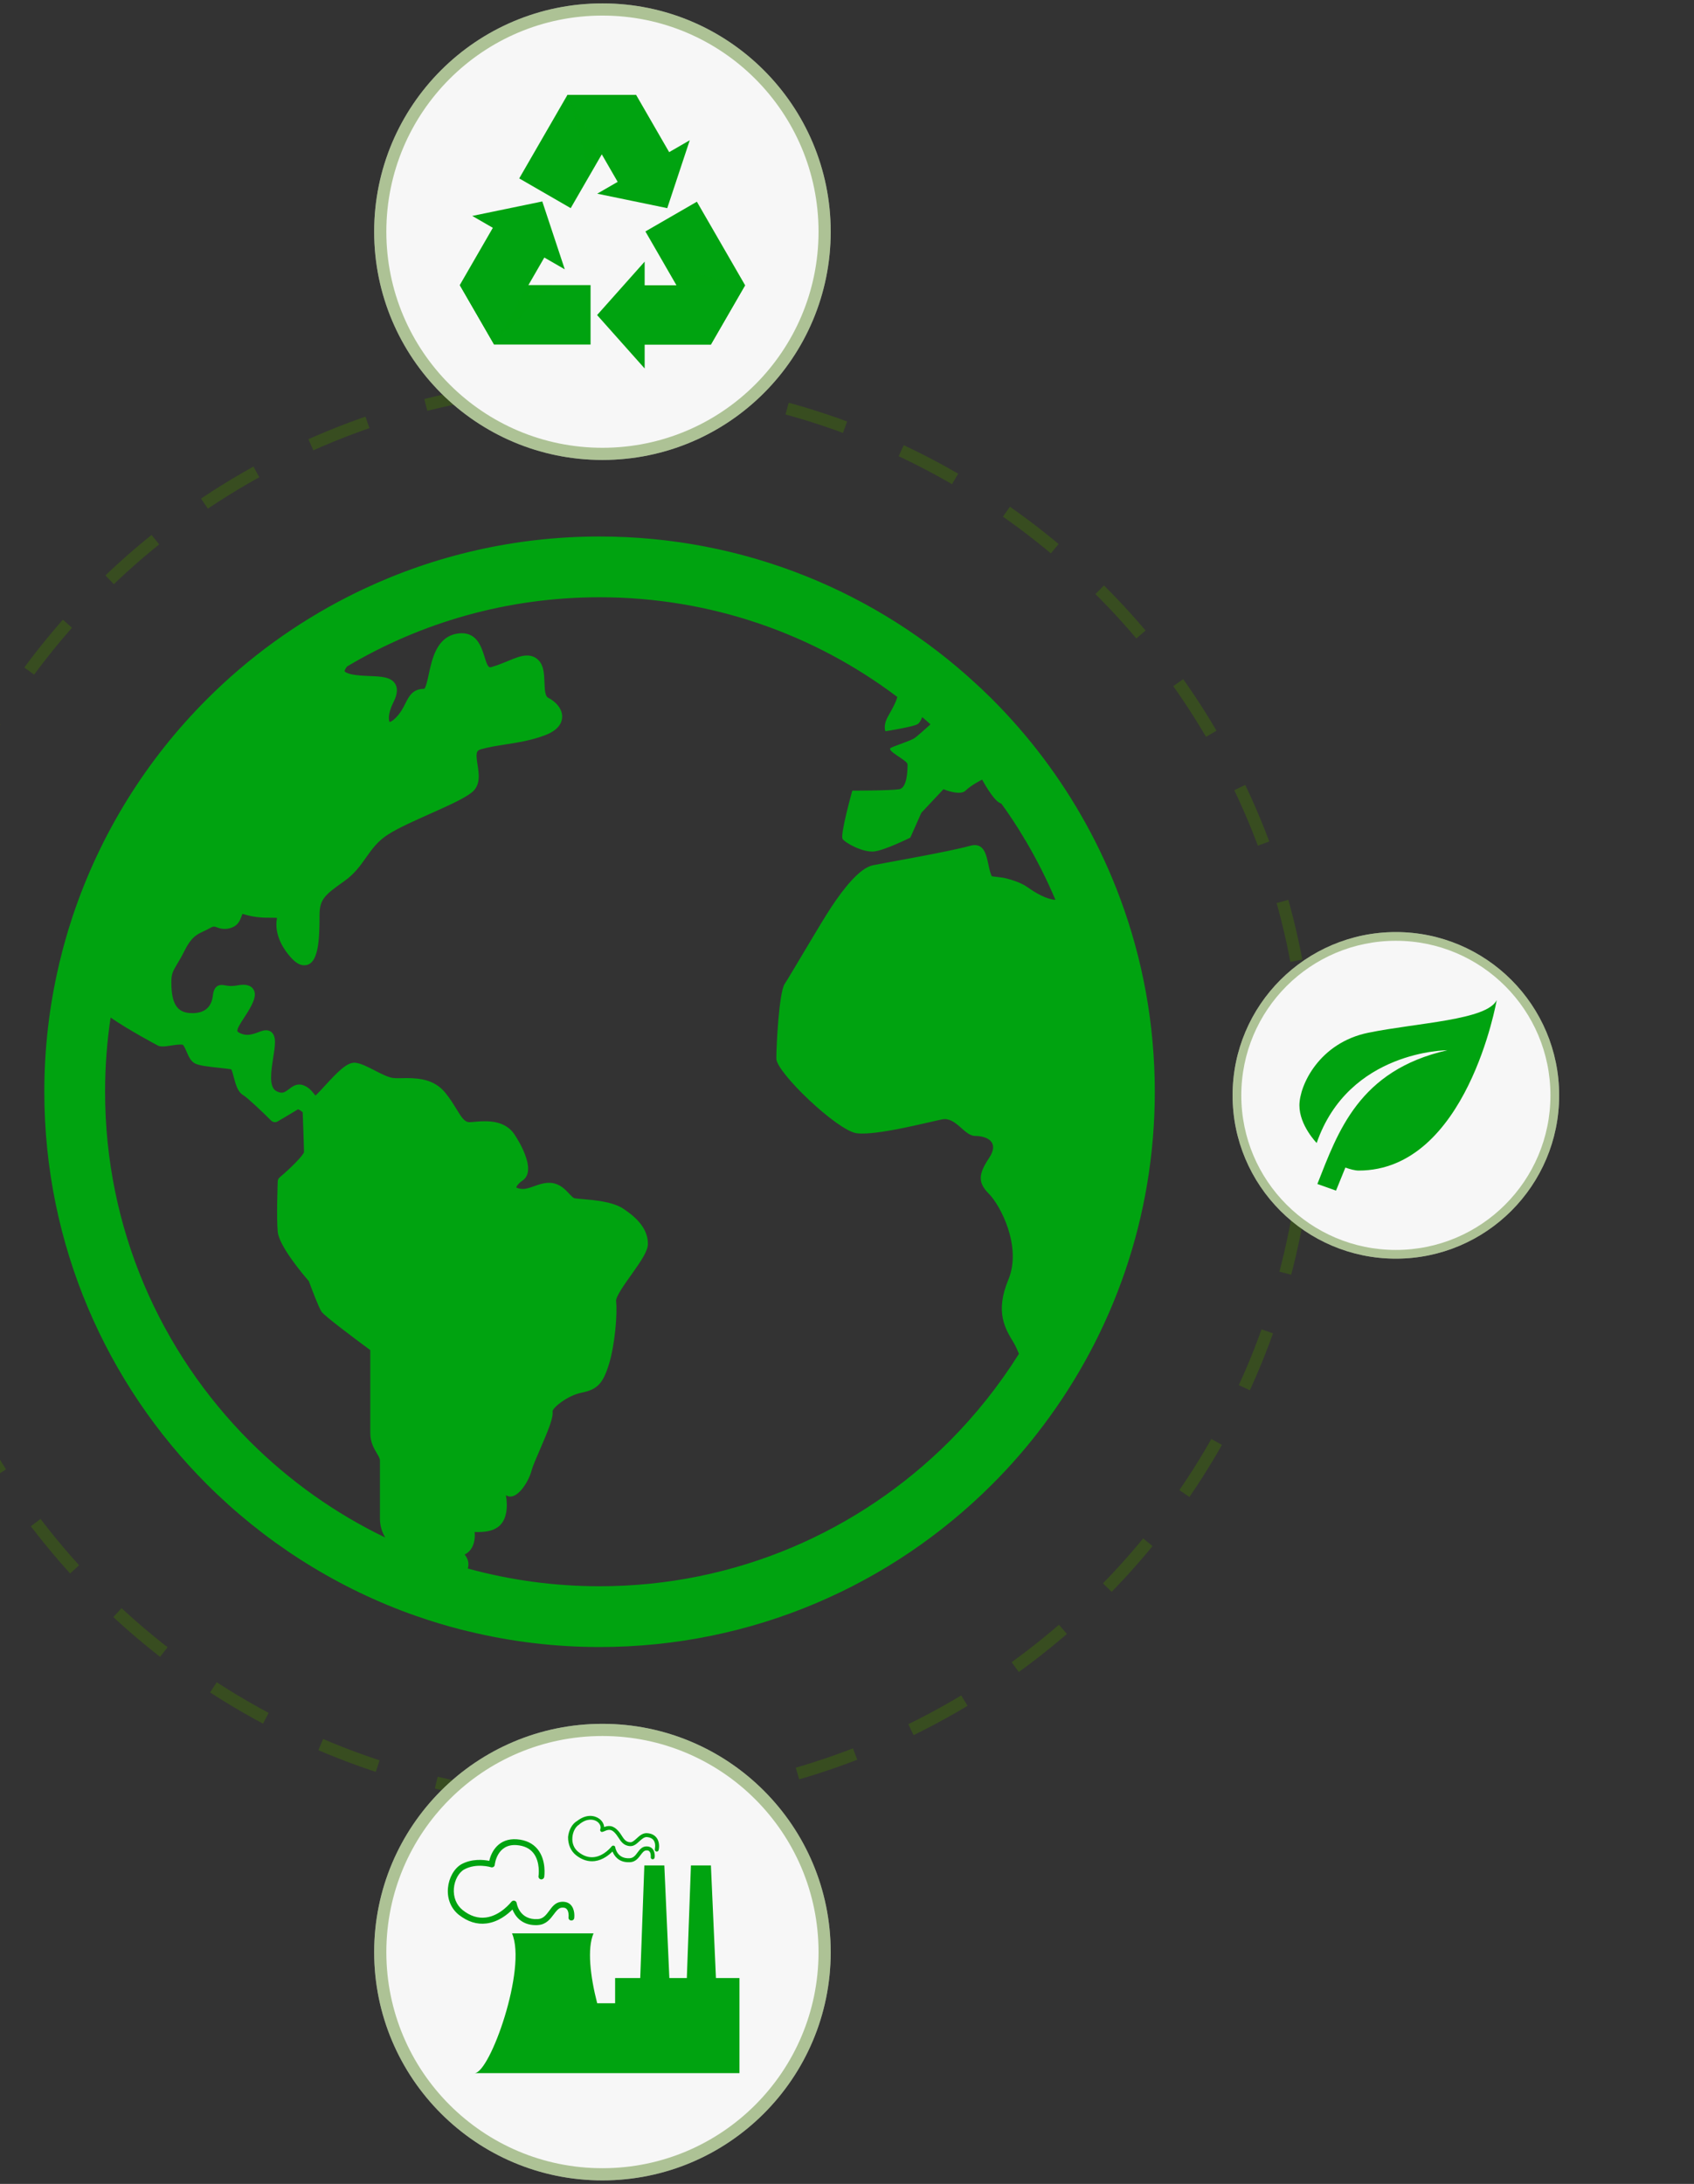
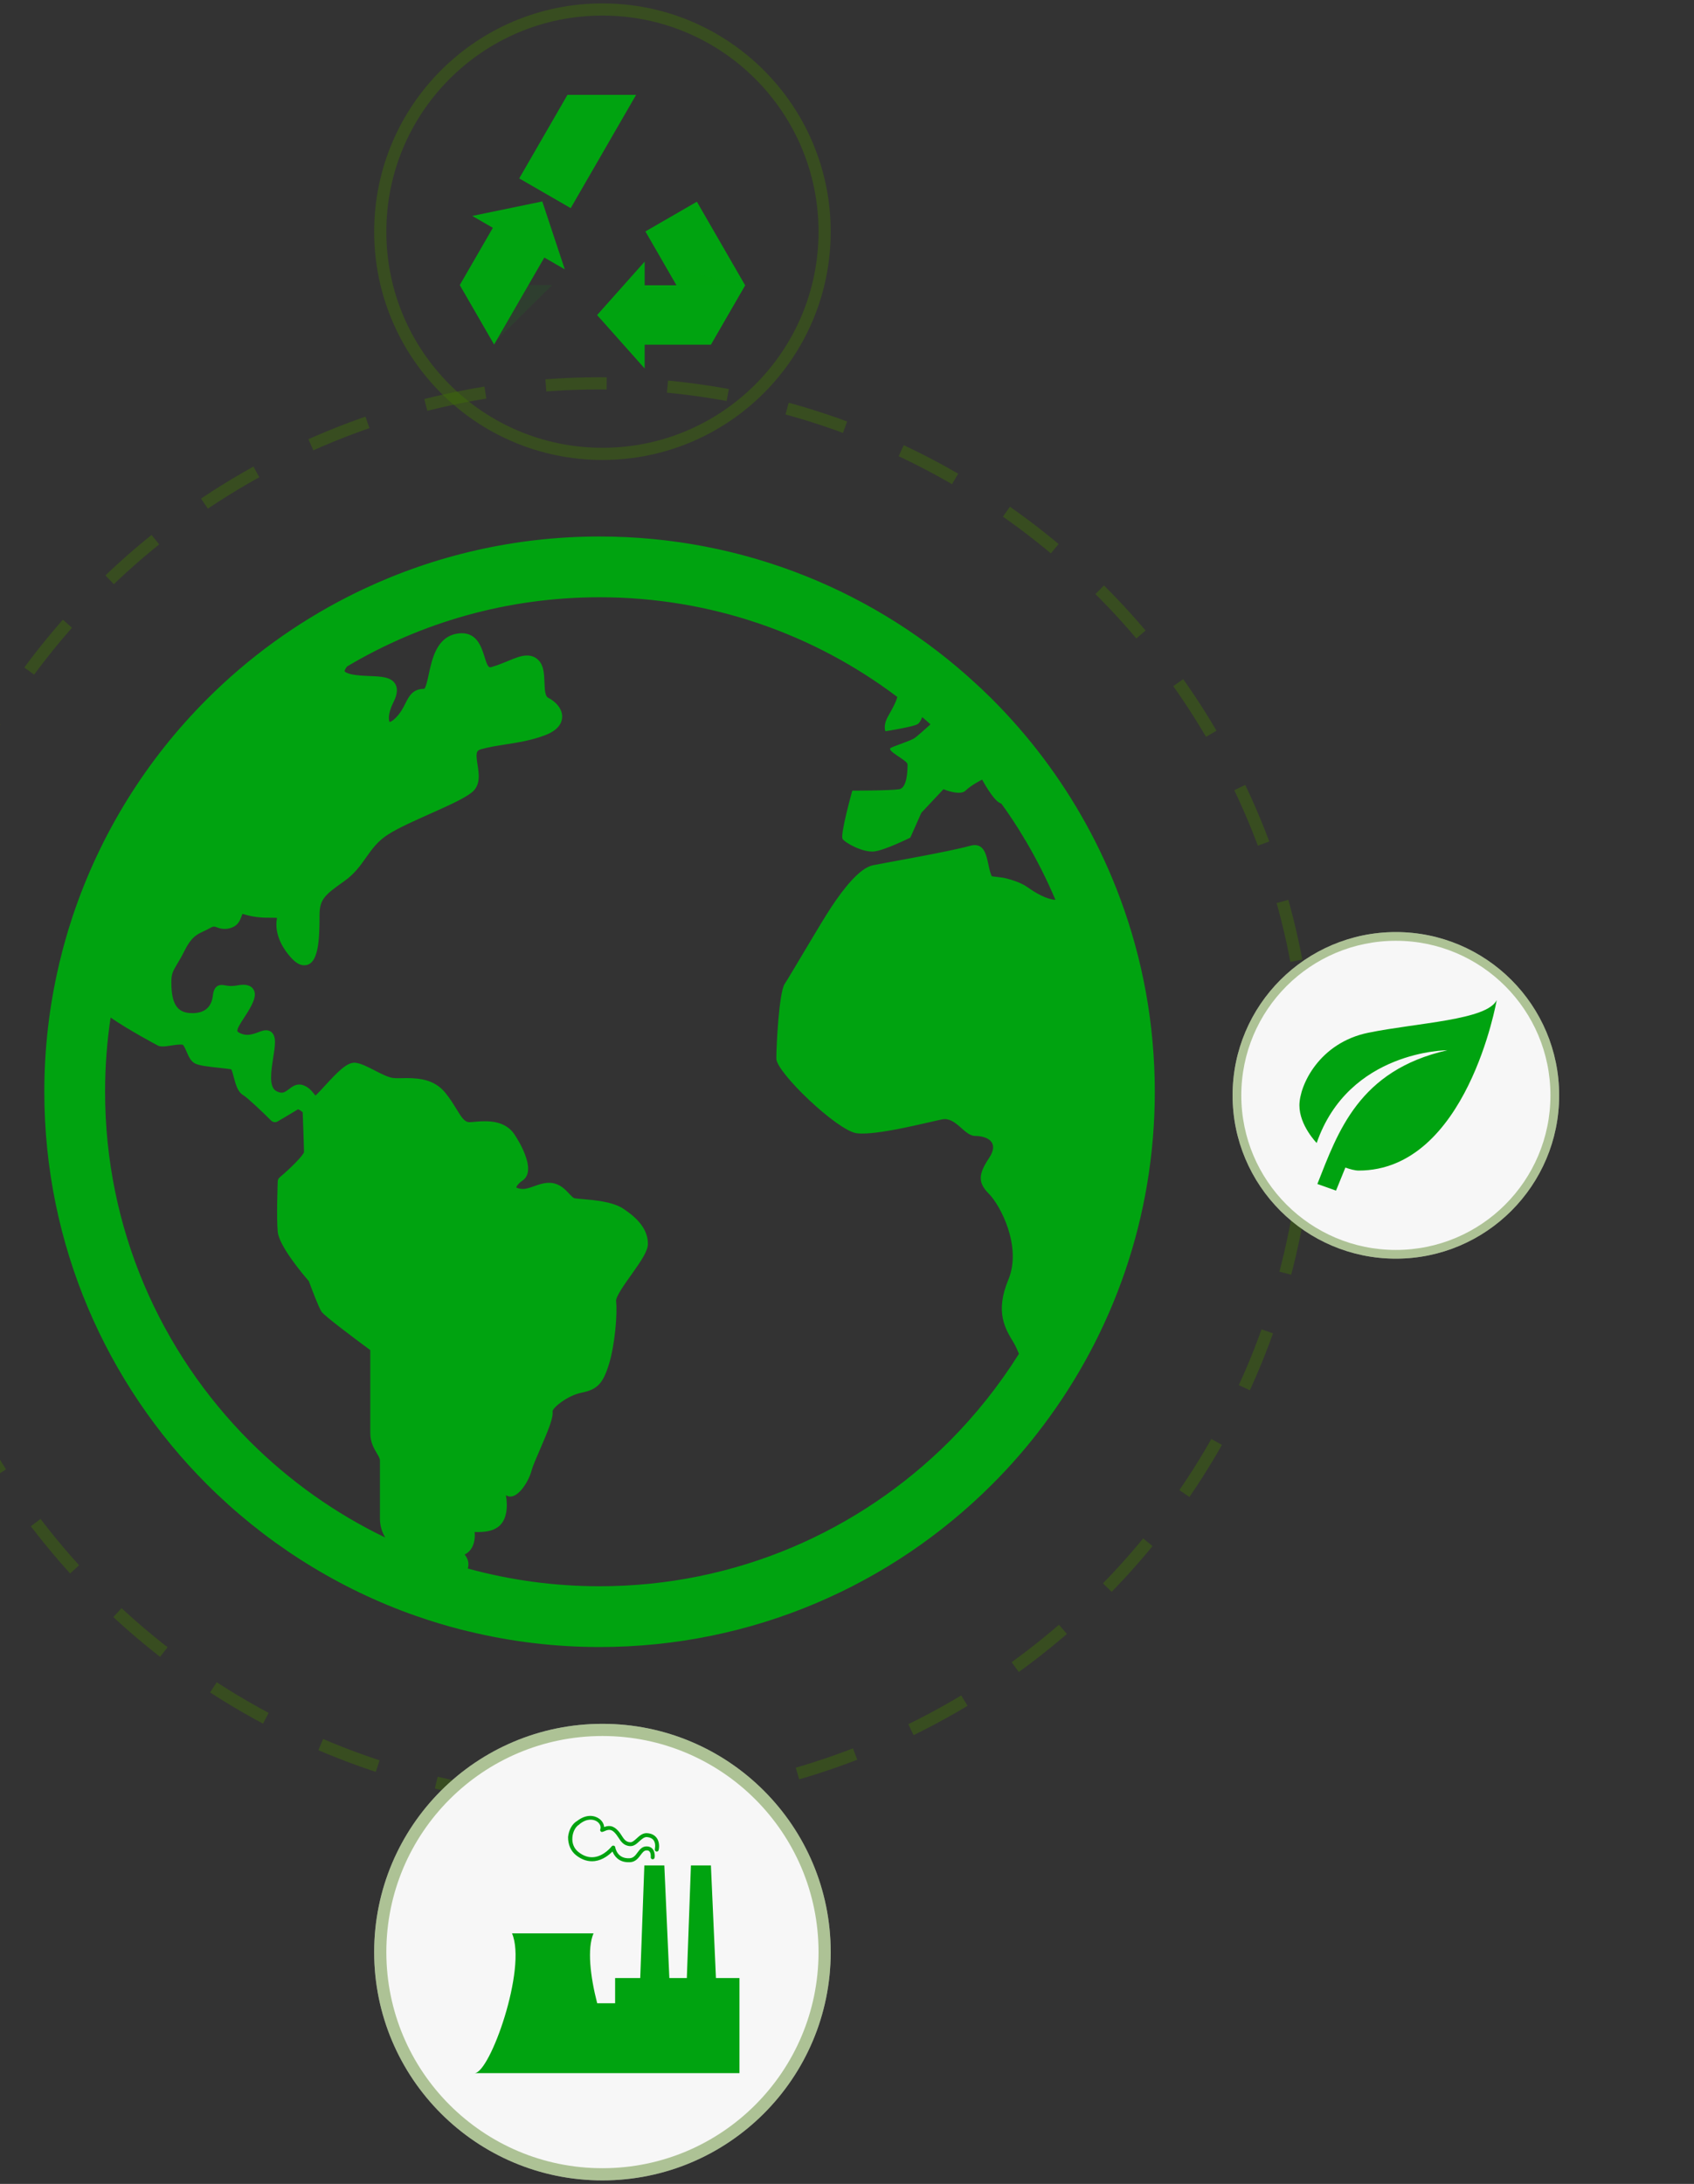
<svg xmlns="http://www.w3.org/2000/svg" width="249" height="321" viewBox="0 0 249 321" fill="none">
  <rect x="0" y="0" width="249" height="321" fill="#333333" stroke="none" />
  <g clip-path="url(#clip0_6086_299)">
    <path d="M164.68 132.135C163.259 128.289 161.548 124.57 159.582 121.02C155.86 114.297 151.226 108.149 145.832 102.765C145.7 102.633 145.592 102.522 145.46 102.39H145.451C145.298 102.239 145.152 102.092 144.99 101.943L144.979 101.935C144.517 101.475 144.039 101.017 143.558 100.589C129.015 87.1 109.51 78.857 88.127 78.857C75.71 78.857 63.926 81.638 53.386 86.605C52.663 86.946 51.941 87.298 51.233 87.66C43.502 91.584 36.48 96.7 30.421 102.765C21.561 111.615 14.732 122.515 10.68 134.681C10.476 135.293 10.275 135.915 10.086 136.535L10.062 136.604C9.933 137.024 9.809 137.459 9.688 137.889C9.387 138.919 9.112 139.949 8.861 140.999C8.763 141.361 8.682 141.725 8.601 142.095C7.235 147.999 6.514 154.153 6.514 160.47C6.514 182.987 15.658 203.423 30.421 218.176C38.729 226.481 48.832 233.011 60.094 237.14C60.444 237.269 60.802 237.398 61.165 237.517C63.317 238.276 65.519 238.941 67.751 239.516C68.141 239.614 68.538 239.713 68.937 239.799C75.094 241.294 81.526 242.084 88.127 242.084C110.645 242.084 131.078 232.942 145.832 218.176C148.539 215.476 151.047 212.589 153.342 209.528C163.632 195.875 169.742 178.867 169.742 160.47C169.742 150.514 167.952 140.965 164.68 132.135ZM36.733 211.869C23.574 198.694 15.445 180.555 15.445 160.47C15.445 156.759 15.722 153.12 16.259 149.565C18.734 151.296 23.251 153.718 23.308 153.73C23.477 153.784 23.672 153.811 23.907 153.811C24.273 153.811 24.712 153.746 25.166 153.672C25.645 153.601 26.134 153.531 26.522 153.531C26.644 153.531 26.759 153.536 26.85 153.553C27.018 153.629 27.294 154.267 27.439 154.609C27.741 155.297 28.049 156.01 28.684 156.322C29.274 156.62 30.549 156.775 32.418 156.974C33.036 157.043 33.669 157.119 33.994 157.171C34.115 157.394 34.263 157.938 34.361 158.318C34.645 159.386 34.928 160.476 35.741 160.962C36.415 161.375 38.615 163.467 39.843 164.699C40.005 164.856 40.208 164.937 40.419 164.937C40.555 164.937 40.703 164.904 40.824 164.823C40.922 164.767 43.064 163.512 43.812 163.044C43.968 163.095 44.244 163.27 44.494 163.485C44.533 164.661 44.683 168.553 44.69 169.34C44.552 169.828 42.919 171.525 41.117 173.049C40.939 173.198 40.831 173.408 40.824 173.633C40.816 173.855 40.621 178.994 40.824 181.059C41.036 183.152 44.47 187.241 45.394 188.303C45.784 189.363 46.849 192.185 47.256 192.789C47.662 193.399 51.78 196.488 54.428 198.444V210.619C54.428 211.983 54.96 212.874 55.385 213.597C55.646 214.027 55.848 214.367 55.848 214.675V223.202C55.848 224.311 56.171 225.219 56.618 225.988C49.205 222.414 42.497 217.622 36.733 211.869ZM151.064 130.425C149.641 129.413 147.409 129.005 147.409 129.005L145.783 128.798C144.972 127.176 145.379 123.523 142.537 124.332C139.693 125.146 130.355 126.768 128.324 127.176C126.296 127.581 123.858 130.827 122.235 133.264C120.61 135.7 116.144 143.417 115.332 144.634C114.521 145.851 114.113 153.568 114.113 155.595C114.113 157.629 123.049 166.156 125.889 166.561C128.731 166.965 136.444 164.936 138.476 164.531C140.507 164.121 141.724 166.965 143.348 166.965C144.973 166.965 147.003 167.777 145.379 170.219C143.754 172.648 143.754 173.868 145.379 175.492C147.003 177.119 150.251 183.209 148.22 188.082C146.19 192.953 147.817 195.387 149.034 197.419C149.266 197.808 149.512 198.35 149.773 198.987C146.847 203.653 143.404 207.974 139.523 211.868C126.349 225.023 108.21 233.152 88.127 233.152C81.418 233.152 74.932 232.239 68.767 230.549C68.793 230.447 68.817 230.334 68.834 230.217C68.937 229.456 68.622 228.889 68.297 228.489C68.752 228.271 69.117 227.922 69.376 227.457C69.768 226.743 69.832 225.868 69.768 225.177L70.163 225.184C71.153 225.184 72.292 225.093 73.168 224.468C74.604 223.446 74.631 221.285 74.362 219.785C74.466 219.831 74.574 219.881 74.671 219.911C74.783 219.957 74.906 219.967 75.029 219.967C76.329 219.967 77.766 217.632 78.153 216.086C78.301 215.519 78.844 214.264 79.374 213.042C80.615 210.16 81.362 208.348 81.217 207.448C81.239 206.881 83.466 205.107 85.445 204.71C87.793 204.242 88.629 203.379 89.515 200.492C90.36 197.752 90.775 193.188 90.556 191.236C90.492 190.597 91.877 188.648 92.805 187.358C94.315 185.228 95.234 183.866 95.234 182.803C95.234 180.349 93.17 178.694 91.619 177.66C90.077 176.63 87.372 176.392 85.577 176.243C85.075 176.2 84.635 176.162 84.432 176.119C84.246 176.081 83.921 175.727 83.661 175.453C83.102 174.851 82.335 174.031 81.117 173.877C80.979 173.859 80.835 173.854 80.697 173.854C79.923 173.854 79.236 174.097 78.562 174.332C77.961 174.55 77.391 174.758 76.825 174.758C76.651 174.758 76.491 174.738 76.329 174.697C76.028 174.634 75.912 174.55 75.889 174.55C75.896 174.414 76.157 173.956 76.796 173.53C77.415 173.118 78.001 172.207 77.327 170.142C76.847 168.655 75.961 167.248 75.606 166.722C74.331 164.807 72.007 164.807 71.244 164.807C70.546 164.807 69.863 164.875 69.163 164.935L69.011 164.94C68.304 164.94 67.89 164.318 67.086 163.002C66.63 162.256 66.118 161.421 65.407 160.561C63.861 158.708 61.703 158.463 59.786 158.463C59.533 158.463 59.29 158.463 59.053 158.473C58.851 158.473 58.655 158.478 58.47 158.478C58.211 158.478 57.974 158.473 57.77 158.445C57.065 158.357 56.016 157.821 55.091 157.345C54.077 156.824 53.118 156.328 52.306 156.214L52.103 156.199C50.942 156.199 49.627 157.547 47.751 159.592C47.286 160.098 46.686 160.753 46.368 161.029C46.305 160.955 46.223 160.862 46.16 160.781C45.818 160.345 45.354 159.774 44.533 159.496C44.355 159.437 44.176 159.404 43.998 159.404C43.356 159.404 42.878 159.774 42.462 160.092C42.091 160.371 41.773 160.606 41.39 160.606C41.165 160.606 40.904 160.528 40.603 160.366C39.484 159.754 39.855 157.408 40.149 155.525C40.288 154.66 40.418 153.845 40.418 153.16C40.418 151.601 39.497 151.432 39.11 151.432C38.736 151.432 38.37 151.561 37.948 151.728C37.47 151.9 36.916 152.105 36.34 152.105C36.08 152.105 35.837 152.062 35.602 151.981C35.139 151.829 34.934 151.667 34.903 151.571C34.789 151.26 35.39 150.344 35.827 149.668C36.03 149.359 36.242 149.036 36.445 148.704C37.291 147.295 37.73 146.255 37.281 145.468C37.004 144.992 36.495 144.744 35.763 144.744C35.481 144.744 35.163 144.777 34.789 144.851C34.513 144.901 34.252 144.926 33.993 144.926C33.644 144.926 33.376 144.878 33.14 144.838C32.92 144.803 32.751 144.77 32.603 144.77C31.483 144.77 31.345 145.883 31.287 146.364C31.078 148.054 30.064 148.914 28.285 148.914C28.153 148.914 28.027 148.906 27.888 148.899C25.995 148.777 25.189 147.434 25.189 144.43C25.189 143.125 25.394 142.781 26.002 141.756C26.303 141.263 26.677 140.638 27.131 139.722C28.137 137.715 28.934 137.341 29.948 136.873C30.248 136.731 30.558 136.587 30.876 136.405C31.119 136.258 31.321 136.195 31.467 136.195C31.574 136.195 31.686 136.238 31.882 136.304C32.151 136.405 32.514 136.534 32.995 136.534C33.133 136.534 33.278 136.529 33.44 136.506C34.934 136.251 35.251 135.375 35.528 134.604C35.562 134.523 35.592 134.436 35.635 134.328C35.715 134.356 35.796 134.376 35.878 134.391C36.536 134.581 37.633 134.887 39.403 134.887C39.987 134.887 40.41 134.894 40.718 134.912C40.498 136.026 40.506 138.171 42.706 140.679C43.429 141.498 44.065 141.88 44.712 141.88C46.793 141.88 46.969 138.373 46.969 134.472C46.969 132.114 47.864 131.469 50.51 129.579L50.682 129.452C52.12 128.432 52.974 127.22 53.8 126.049C54.694 124.787 55.537 123.592 57.122 122.605C58.609 121.667 60.931 120.637 63.173 119.63C65.762 118.478 68.205 117.388 69.353 116.472C70.668 115.415 70.408 113.76 70.195 112.416C69.919 110.69 70.001 110.334 70.691 110.129C71.829 109.807 73.047 109.618 74.338 109.415C76.188 109.124 78.106 108.823 80.073 108.082C82.115 107.321 82.588 106.23 82.629 105.443C82.703 104.112 81.556 103.047 80.551 102.543C80.112 102.323 80.062 101.245 80.03 100.289C79.982 99.067 79.934 97.809 79.144 97.03C78.699 96.575 78.129 96.347 77.471 96.347C76.611 96.347 75.686 96.726 74.614 97.179C73.906 97.47 73.111 97.794 72.266 98.037C72.175 98.062 72.095 98.08 72.031 98.08C71.713 98.08 71.487 97.419 71.205 96.493C70.771 95.124 70.131 93.075 67.882 93.075C67.63 93.075 67.353 93.098 67.061 93.156C64.195 93.73 63.52 96.804 63.035 99.051C62.862 99.858 62.596 101.083 62.359 101.245C60.67 101.245 60.126 102.323 59.598 103.37C59.264 104.038 58.884 104.792 58.144 105.531C57.69 105.986 57.375 106.11 57.284 106.121C57.146 105.991 56.936 105.002 57.82 103.236C58.194 102.495 58.616 101.414 58.096 100.531C57.486 99.499 56.043 99.431 54.377 99.37C53.711 99.337 53.02 99.312 52.33 99.224C51.013 99.059 50.666 98.725 50.65 98.654C50.65 98.621 50.666 98.393 51.024 97.953C61.881 91.499 74.564 87.787 88.127 87.787C104.573 87.787 119.715 93.24 131.896 102.442C131.707 103.204 131.091 104.312 130.557 105.246C129.746 106.67 130.152 107.482 130.152 107.482C130.152 107.482 134.011 106.873 134.82 106.468C135.106 106.326 135.364 105.906 135.554 105.398C135.968 105.747 136.373 106.099 136.769 106.468C135.803 107.343 134.766 108.262 134.415 108.499C133.808 108.902 131.778 109.514 130.964 109.916C130.152 110.324 133.399 111.746 133.399 112.353C133.399 112.963 133.399 115.804 132.181 116.004C130.964 116.209 125.281 116.209 125.281 116.209C125.281 116.209 123.452 122.704 123.858 123.314C124.264 123.926 126.903 125.348 128.529 125.146C130.152 124.936 133.808 123.116 133.808 123.116L135.43 119.463L138.677 116.004C138.677 116.004 141.114 117.018 141.927 116.209C142.738 115.399 144.363 114.59 144.363 114.59C144.363 114.59 145.988 117.631 147.003 118.038L147.199 118.127L147.204 118.139C148.377 119.754 149.472 121.416 150.493 123.132L150.503 123.144V123.152L150.518 123.188C150.574 123.307 150.632 123.413 150.706 123.481C152.369 126.3 153.857 129.23 155.138 132.264C153.83 132.178 152.295 131.3 151.064 130.425Z" fill="#00A310" />
  </g>
  <circle cx="88.127" cy="160.582" r="104.236" stroke="#3F7404" stroke-opacity="0.4" stroke-width="1.789" stroke-dasharray="8.95 8.95" />
  <circle cx="88.552" cy="286.927" r="33.553" fill="#F7F7F7" />
  <circle cx="88.552" cy="286.927" r="32.658" stroke="#3F7404" stroke-opacity="0.4" stroke-width="1.789" />
  <g clip-path="url(#clip1_6086_299)">
-     <path d="M71.516 282.713C73.262 282.495 74.621 281.37 75.326 280.665C75.695 281.589 76.618 282.965 78.767 282.965C78.884 282.965 78.985 282.965 79.103 282.948C80.294 282.864 80.898 282.042 81.402 281.37C81.771 280.884 82.09 280.447 82.543 280.397C82.879 280.363 83.131 280.414 83.282 280.582C83.601 280.9 83.601 281.572 83.567 281.807C83.534 282.042 83.701 282.26 83.936 282.277C84.171 282.31 84.389 282.142 84.406 281.907C84.423 281.773 84.541 280.649 83.886 279.977C83.651 279.726 83.198 279.457 82.443 279.541C81.62 279.642 81.167 280.246 80.731 280.85C80.277 281.454 79.858 282.025 79.069 282.075C76.35 282.243 75.964 279.826 75.947 279.726C75.93 279.558 75.796 279.423 75.628 279.373C75.46 279.323 75.293 279.39 75.175 279.524C75.158 279.541 73.597 281.572 71.415 281.84C70.257 281.991 69.099 281.622 68.008 280.749C67.085 280.011 66.615 278.853 66.716 277.56C66.817 276.335 67.438 275.211 68.243 274.774C70.022 273.801 72.154 274.439 72.171 274.455C72.288 274.489 72.422 274.472 72.54 274.405C72.641 274.338 72.725 274.22 72.725 274.086C72.741 273.952 73.077 270.998 75.93 271.199C77.021 271.283 77.844 271.669 78.381 272.34C79.455 273.666 79.17 275.731 79.153 275.748C79.119 275.983 79.287 276.201 79.505 276.234C79.74 276.268 79.959 276.1 79.992 275.882C80.009 275.781 80.345 273.448 79.035 271.82C78.331 270.947 77.307 270.444 75.964 270.343C73.329 270.159 72.221 272.122 71.919 273.515C71.097 273.348 69.368 273.163 67.807 274.019C66.749 274.64 65.977 275.999 65.843 277.527C65.709 279.104 66.296 280.531 67.454 281.454C68.747 282.461 70.106 282.898 71.516 282.713Z" fill="#00A310" />
    <path d="M105.236 290.736L104.497 274.187H101.56L100.956 290.736H98.388L97.649 274.187H94.712L94.108 290.736H90.415V294.445H87.78C86.756 290.484 86.286 286.372 87.243 284.173H75.259C77.491 289.309 72.02 304.717 69.754 304.717C82.157 304.717 96.29 304.717 108.693 304.717V290.736H105.236Z" fill="#00A310" />
    <path d="M84.659 272.676C85.548 273.381 86.471 273.666 87.428 273.549C88.62 273.398 89.543 272.626 90.029 272.139C90.281 272.76 90.902 273.717 92.379 273.717C92.463 273.717 92.53 273.717 92.614 273.717C93.42 273.666 93.84 273.096 94.175 272.642C94.427 272.307 94.645 272.021 94.947 271.988C95.182 271.954 95.35 272.005 95.451 272.122C95.669 272.34 95.669 272.794 95.652 272.961C95.635 273.112 95.736 273.263 95.904 273.28C96.055 273.297 96.206 273.196 96.223 273.028C96.24 272.945 96.324 272.172 95.87 271.703C95.703 271.535 95.4 271.35 94.88 271.4C94.326 271.468 94.007 271.887 93.705 272.29C93.403 272.71 93.101 273.096 92.564 273.129C90.701 273.247 90.449 271.585 90.432 271.518C90.416 271.4 90.332 271.3 90.214 271.283C90.097 271.249 89.979 271.3 89.912 271.384C89.895 271.4 88.838 272.777 87.344 272.961C86.555 273.062 85.766 272.81 85.011 272.206C84.373 271.703 84.054 270.914 84.138 270.041C84.205 269.235 84.591 268.497 85.129 268.178C85.129 268.178 85.196 268.111 85.213 268.094C86.287 267.238 87.26 267.372 87.797 267.758C88.2 268.06 88.385 268.514 88.234 268.883C88.183 269 88.234 269.118 88.318 269.202C88.334 269.218 88.368 269.235 88.385 269.252C88.401 269.252 88.401 269.252 88.418 269.252C88.435 269.252 88.469 269.269 88.485 269.269C88.536 269.269 88.569 269.252 88.603 269.235C88.687 269.218 88.787 269.185 88.922 269.118C89.694 268.765 90.08 269.017 90.583 269.638C90.684 269.772 90.785 269.923 90.902 270.091C91.255 270.645 91.674 271.317 92.648 271.35C93.185 271.367 93.588 270.998 93.974 270.645C94.36 270.293 94.729 269.957 95.165 270.024C95.602 270.074 95.904 270.242 96.089 270.511C96.441 271.014 96.256 271.77 96.256 271.786C96.223 271.938 96.307 272.105 96.458 272.139C96.475 272.139 96.508 272.156 96.525 272.156C96.659 272.156 96.777 272.072 96.81 271.938C96.827 271.904 97.062 270.93 96.559 270.192C96.273 269.772 95.837 269.521 95.233 269.453C94.511 269.353 94.007 269.823 93.571 270.226C93.252 270.511 92.95 270.796 92.648 270.779C91.993 270.763 91.708 270.309 91.372 269.789C91.255 269.621 91.154 269.437 91.02 269.286C90.499 268.648 89.862 268.128 88.804 268.547C88.771 268.094 88.519 267.641 88.083 267.322C87.378 266.818 86.169 266.617 84.843 267.641C84.121 268.044 83.601 268.967 83.501 270.007C83.484 271.082 83.886 272.055 84.659 272.676Z" fill="#00A310" />
  </g>
-   <circle cx="88.552" cy="34.053" r="33.553" fill="#F7F7F7" />
  <circle cx="88.552" cy="34.053" r="32.658" stroke="#3F7404" stroke-opacity="0.4" stroke-width="1.789" />
  <g clip-path="url(#clip2_6086_299)">
    <path d="M83.41 13.944L76.32 26.223L83.887 30.592L87.716 23.961L93.499 13.944H83.41Z" fill="#00A310" />
-     <path d="M93.5 13.944H83.41L90.791 26.731L87.784 28.468L92.931 29.53L98.079 30.594L99.733 25.604L101.387 20.614L98.358 22.362L93.5 13.944Z" fill="#00A310" />
-     <path d="M72.628 50.641H86.807V41.904H79.149H67.584L72.628 50.641Z" fill="#00A310" />
    <path d="M67.582 41.901L72.627 50.64L80.009 37.854L83.017 39.589L81.364 34.6L79.711 29.61L74.563 30.674L69.415 31.738L72.442 33.485L67.582 41.901Z" fill="#00A310" />
    <path opacity="0.1" d="M81.165 41.904L72.627 50.367V50.641L77.671 41.904H81.165Z" fill="#00A310" />
    <path d="M109.522 41.927L102.434 29.648L94.867 34.018L98.694 40.65L104.477 50.664L109.522 41.927Z" fill="#00A310" />
    <path d="M104.477 50.666L109.521 41.929H94.757V38.456L91.263 42.382L87.768 46.309L91.263 50.236L94.757 54.16V50.666H104.477Z" fill="#00A310" />
    <path opacity="0.1" d="M97.686 38.901L109.284 42.065L109.521 41.927H99.434L97.686 38.901Z" fill="#00A310" />
-     <path opacity="0.1" d="M86.707 25.708L83.646 14.081L83.41 13.945L88.454 22.681L86.707 25.708Z" fill="#00A310" />
  </g>
  <circle cx="205.178" cy="161" r="24" fill="#F7F7F7" />
  <circle cx="205.178" cy="161" r="23.36" stroke="#3F7404" stroke-opacity="0.4" stroke-width="1.28" />
  <g clip-path="url(#clip3_6086_299)">
    <path d="M212.75 154.368C199.7 157.316 196.655 166.408 193.639 174.027L196.38 175L197.757 171.611C198.453 171.861 199.178 172.053 199.7 172.053C215.65 172.053 220 147 220 147C218.55 149.947 208.4 150.316 201.15 151.789C193.9 153.263 191 159.526 191 162.474C191 165.421 193.538 168 193.538 168C198.25 154.368 212.75 154.368 212.75 154.368Z" fill="#00A310" />
  </g>
  <defs>
    <clipPath id="clip0_6086_299">
      <rect width="163.228" height="163.228" fill="white" transform="translate(6.514 78.856)" />
    </clipPath>
    <clipPath id="clip1_6086_299">
      <rect width="42.967" height="38.026" fill="white" transform="translate(65.727 266.795)" />
    </clipPath>
    <clipPath id="clip2_6086_299">
      <rect width="41.941" height="40.263" fill="white" transform="translate(67.582 13.921)" />
    </clipPath>
    <clipPath id="clip3_6086_299">
      <rect width="29" height="28" fill="white" transform="translate(191 147)" />
    </clipPath>
  </defs>
</svg>